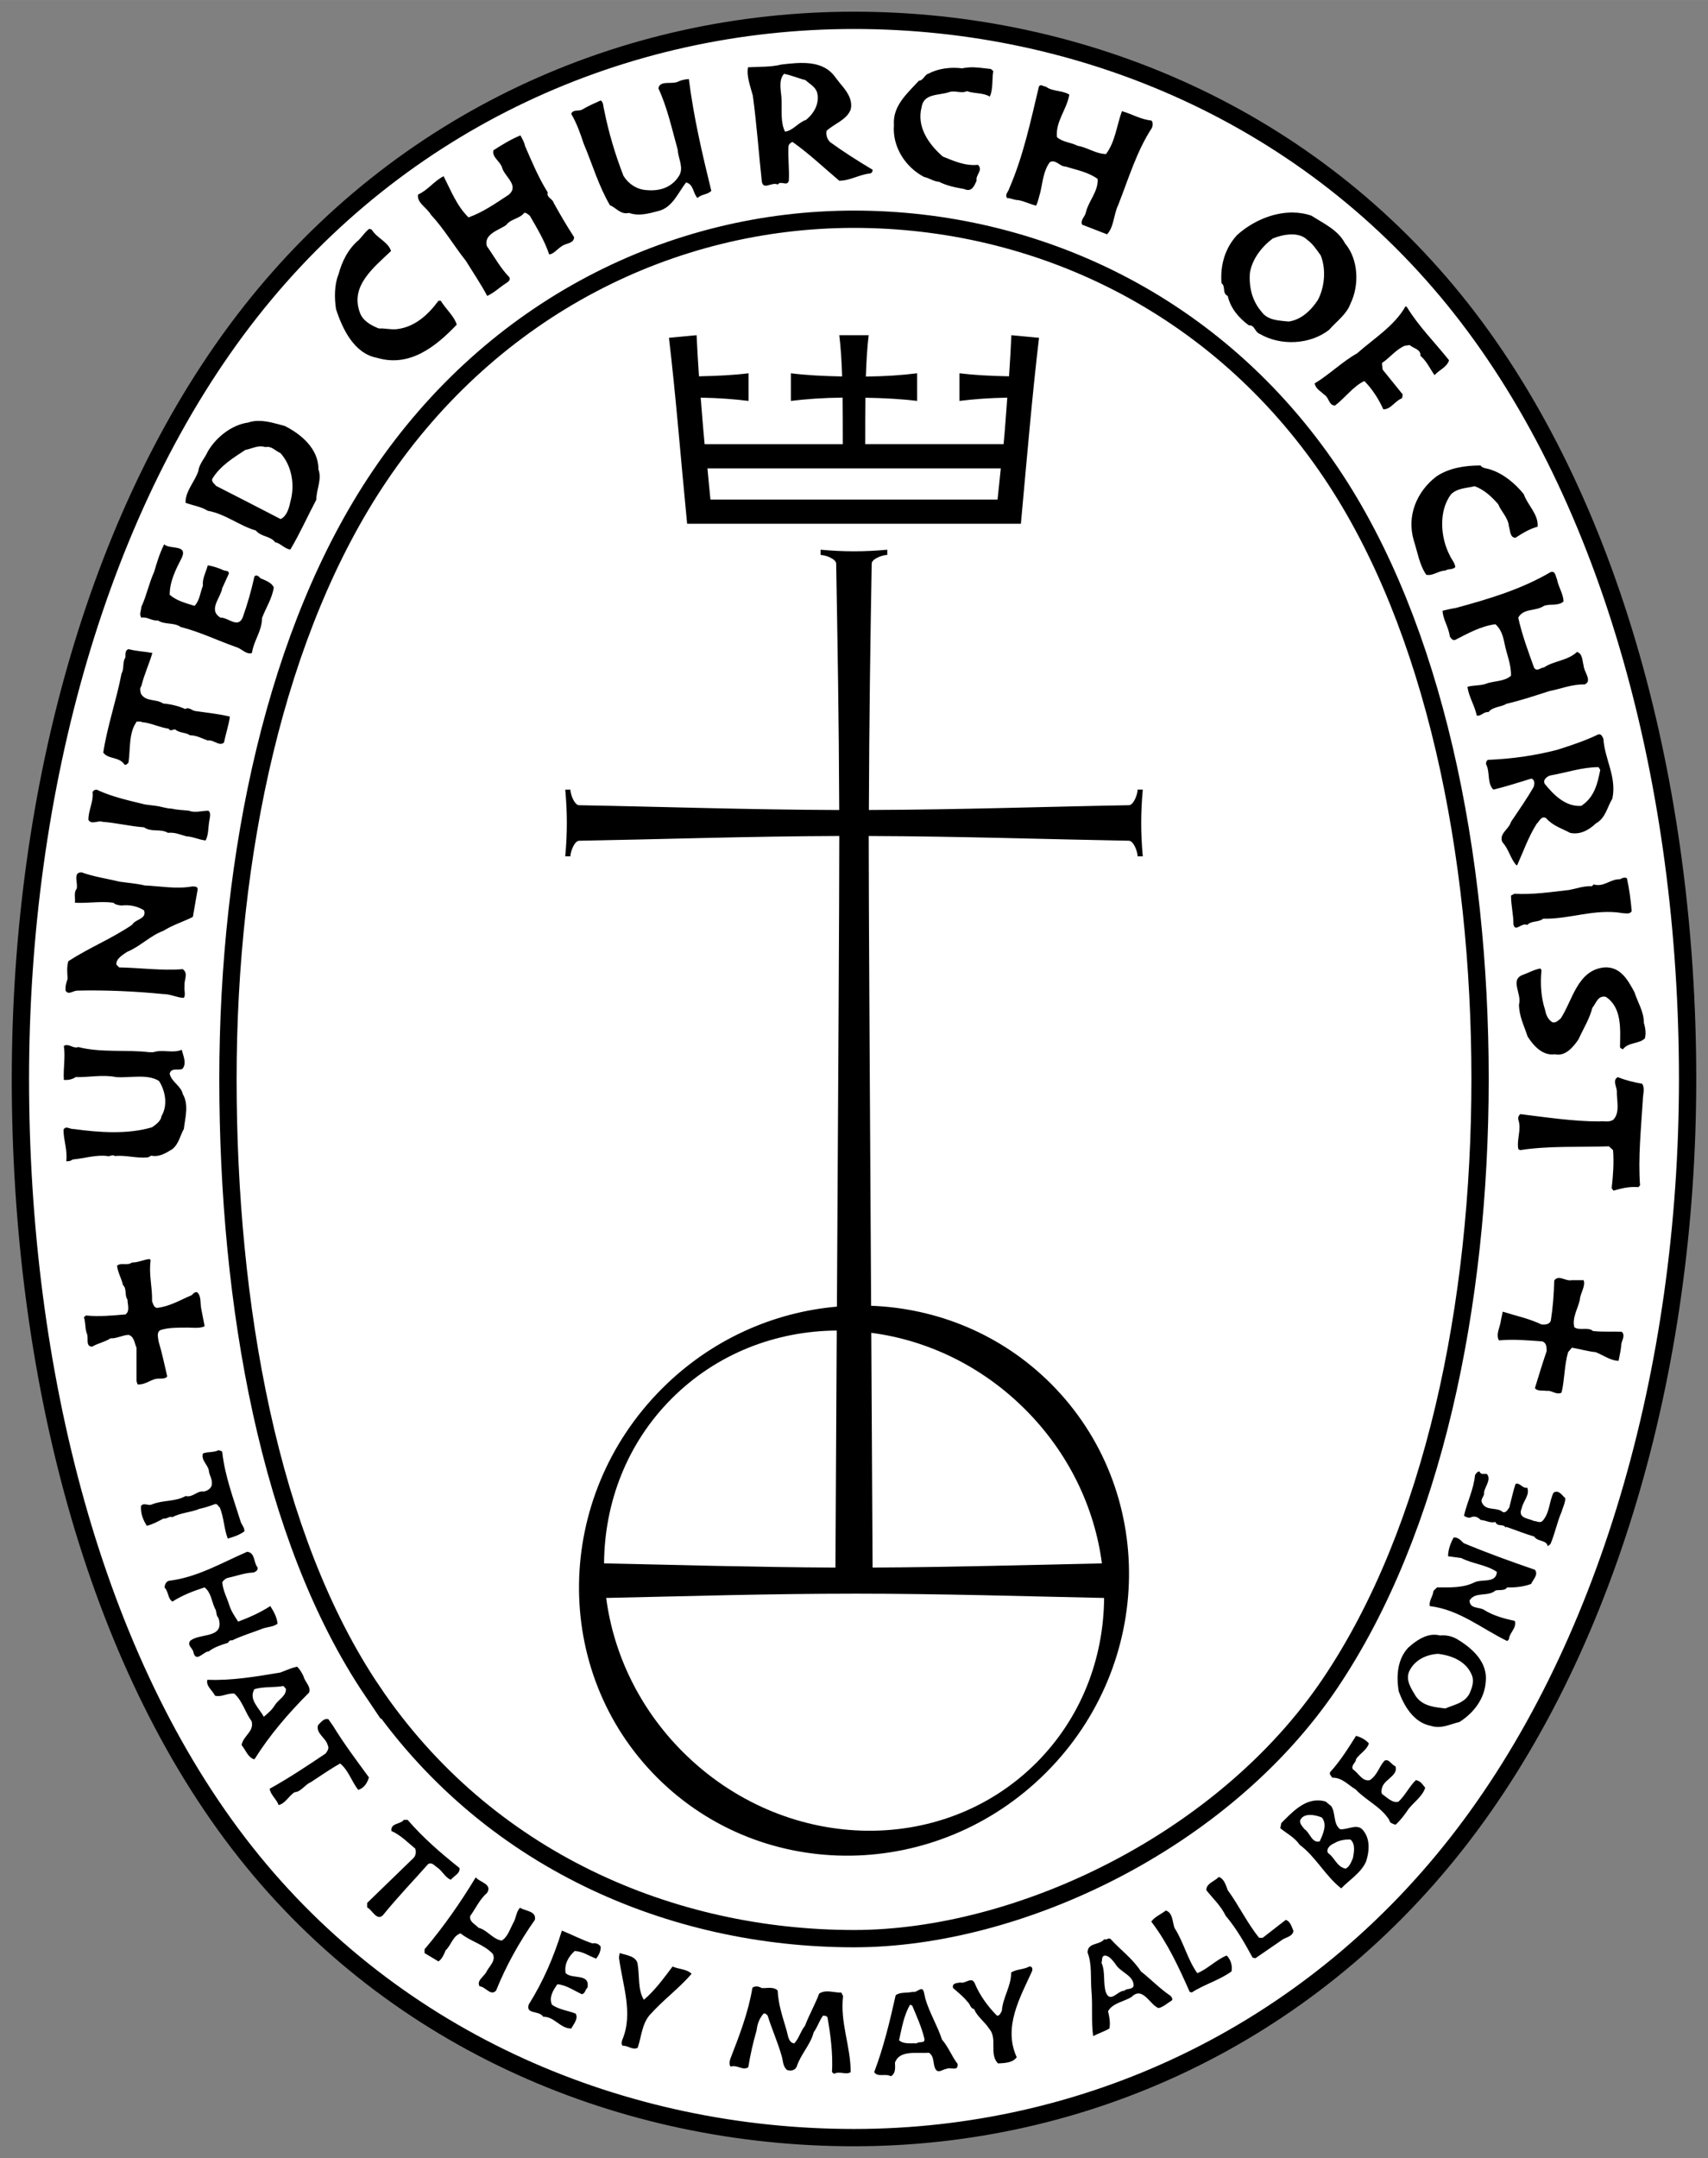
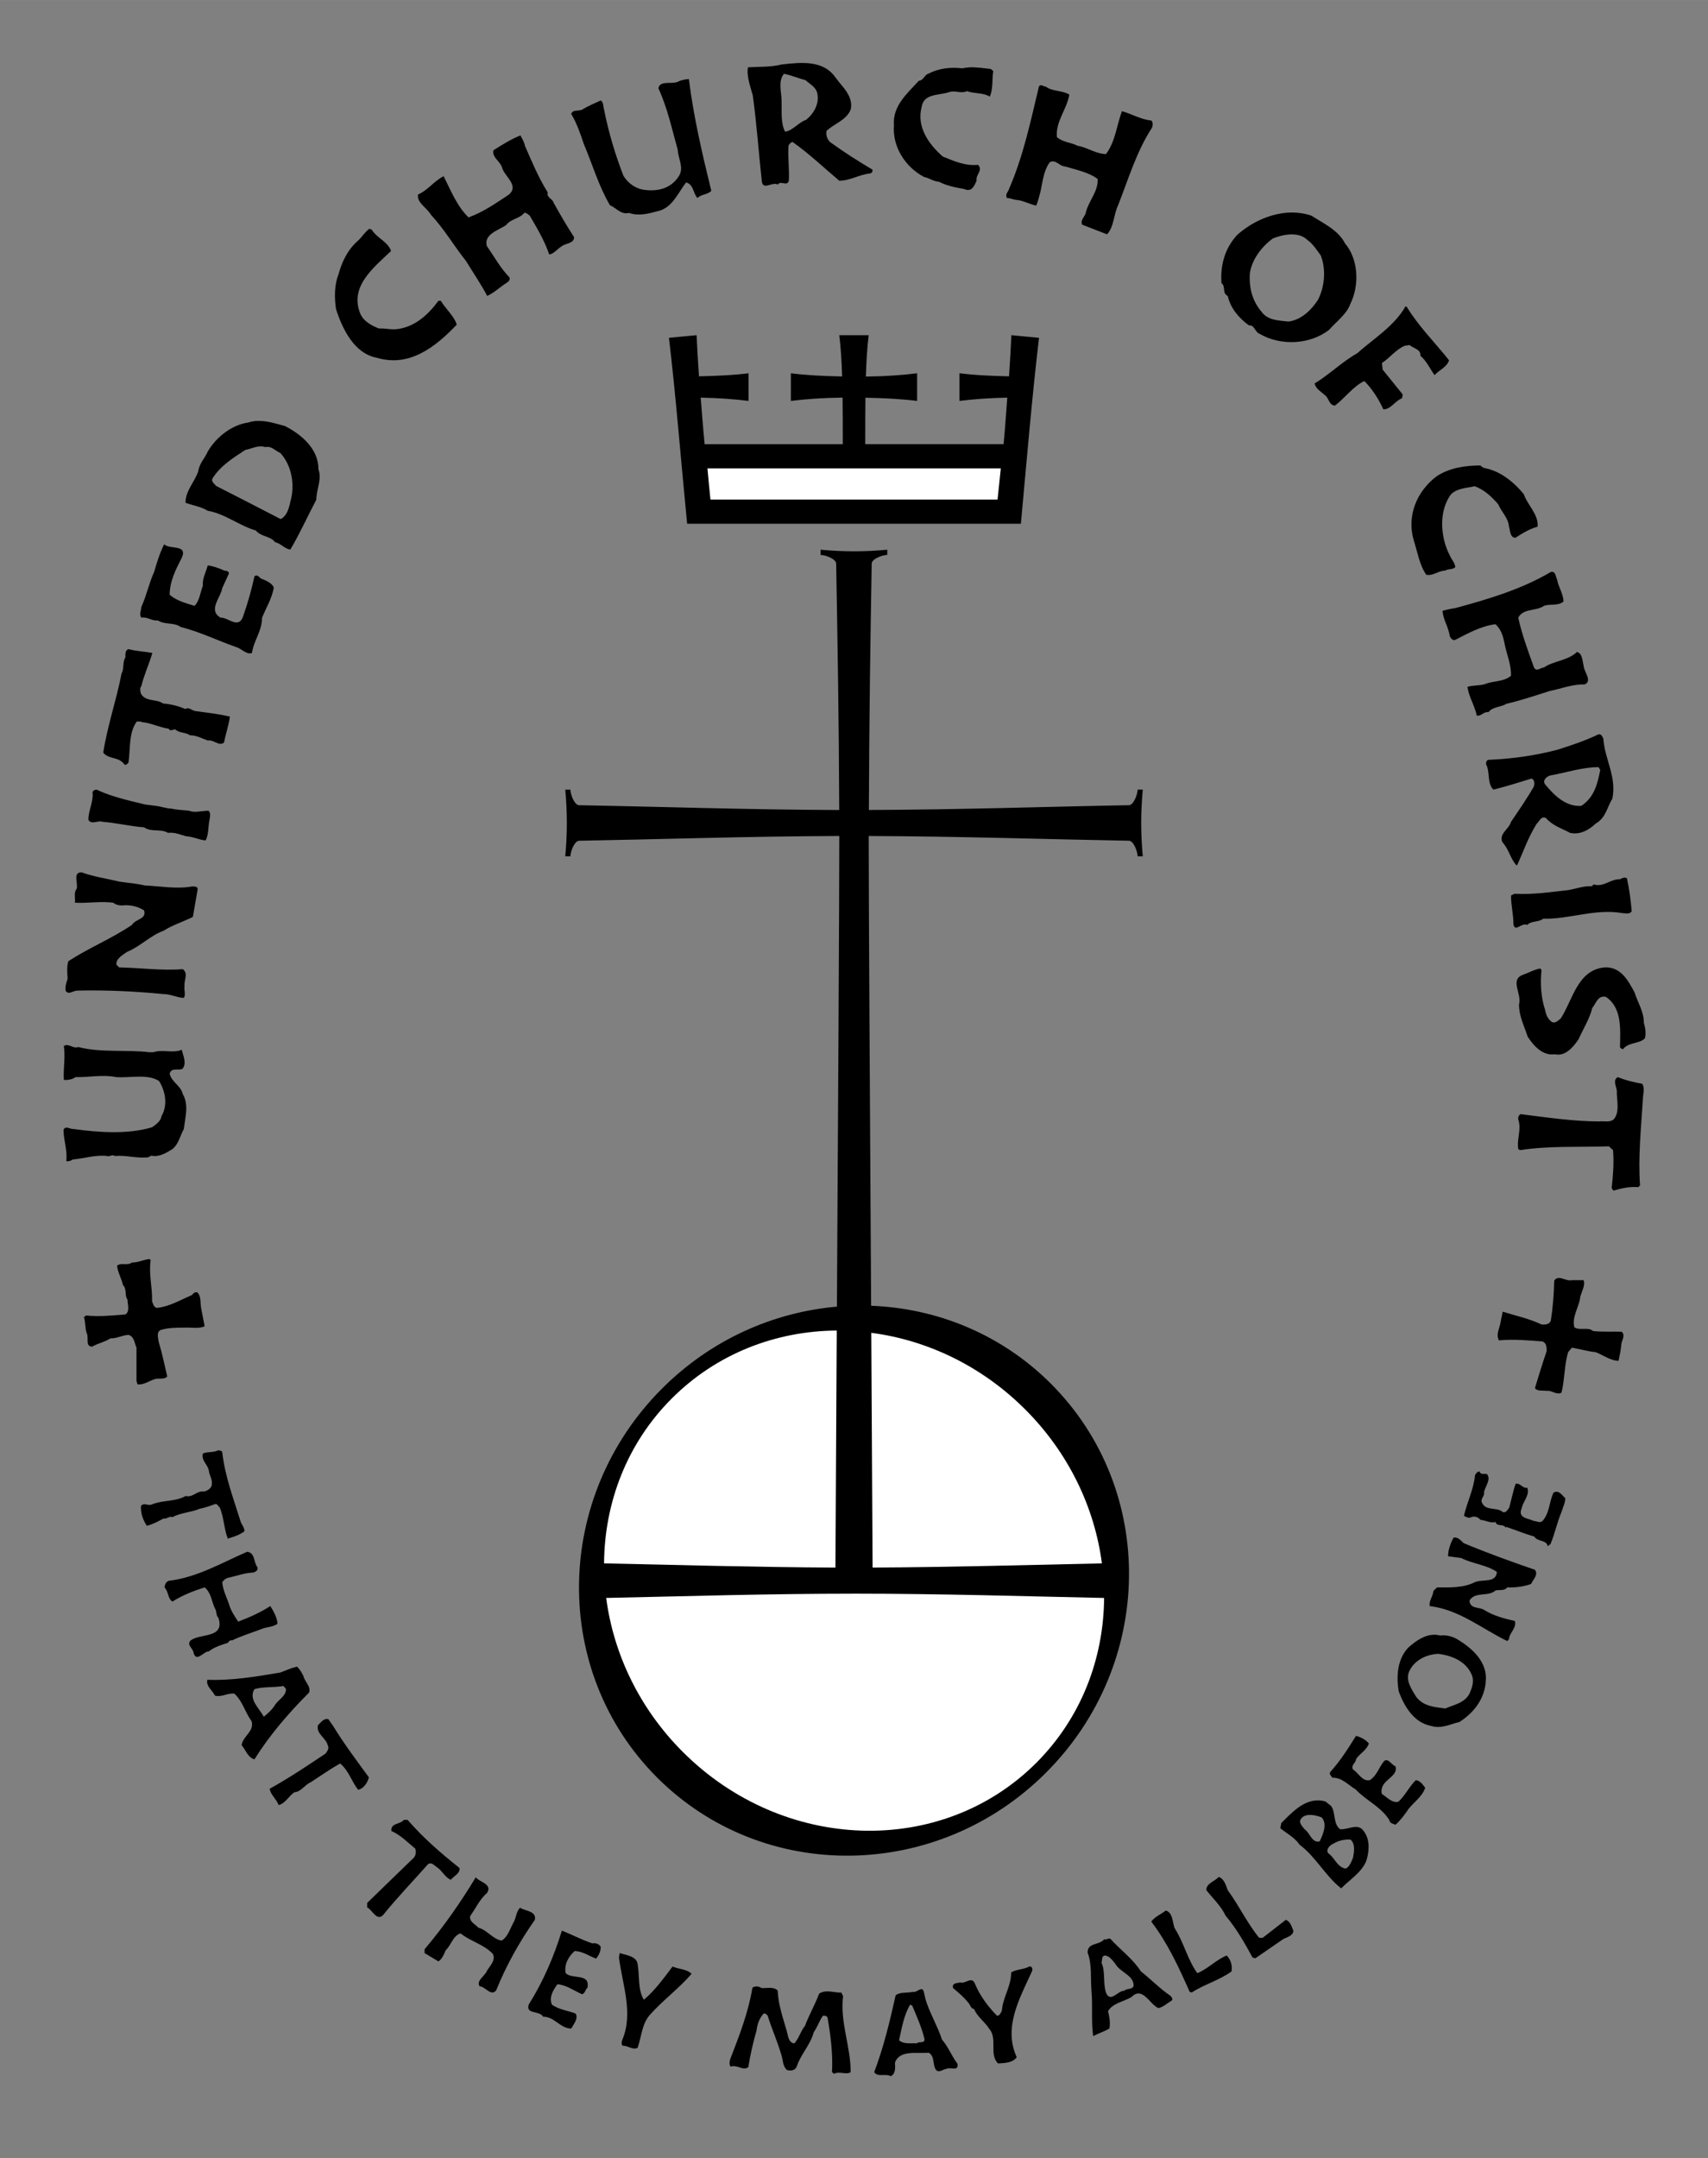
<svg xmlns="http://www.w3.org/2000/svg" xml:space="preserve" height="183.58" viewBox="0 0 145.325 183.583" width="145.32" version="1.1">
  <rect x="0" y="0" width="145.325" height="183.583" fill="#808080" stroke="none" />
  <g transform="matrix(1.25 0 0 -1.25 -79.612 764.86)">
    <g transform="matrix(1.5 0 0 1.5 -59.709 -268.03)">
-       <path d="m93.398 502.59c6.842-8.663 17.195-12.959 27.621-12.959 10.465 0 20.487 4.611 27.335 13.331 6.824 8.688 10.493 21.46 10.493 34.699 0 13.262-3.43 26.26-10.276 34.952-6.845 8.691-17.107 13.077-27.552 13.077-10.464 0-20.555-4.523-27.403-13.243-6.823-8.688-10.424-21.548-10.424-34.786 0-13.288 3.338-26.375 10.206-35.071z" stroke="#000" stroke-width="0.785" fill="#fff" />
-       <path d="m99.157 509.9c5.19-7.704 13.616-11.242 21.862-11.242 7.472 0 16.764 4.401 21.601 11.576 4.689 6.956 6.809 17.204 6.809 27.428 0 10.218-2.077 20.539-6.761 27.493-5.19 7.706-13.402 11.511-21.649 11.511-8.239 0-16.346-3.972-21.535-11.665-4.693-6.957-6.874-17.11-6.874-27.339 0-10.22 1.862-20.808 6.547-27.762z" stroke="#000" stroke-width="0.785" fill="#fff" />
      <path d="m44.457 2.916c-0.27 0.016-0.538 0.047-0.793 0.076-0.627 0.158-1.275 0.118-1.902 0.158-0.099 0.49 0.137 1.097 0.273 1.607 0.216 1.589 0.334 3.236 0.51 4.865 0.079 0.53 0.589 0 0.902 0.178 0.177-0.256 0.53 0.136 0.629-0.217 0.039-0.627-0.058-1.314-0.02-1.941 0-0.117 0.137-0.236 0.234-0.256 0.922 0.647 1.786 1.471 2.648 2.197 0.609 0 1.139-0.353 1.746-0.412 0.098-0.019 0.159-0.117 0.139-0.215-0.824-0.491-1.63-1.002-2.414-1.57-0.158-0.176-0.235-0.372-0.195-0.627 0.431-0.412 1.138-0.609 1.373-1.217 0.137-0.609-0.277-1.099-0.629-1.512l-0.332-0.43c-0.53-0.648-1.359-0.733-2.17-0.686zm9.863 0.24c-0.135 0.007-0.274 0.023-0.416 0.053-0.627-0.079-1.333-0.001-1.883 0.293-0.254 0.059-0.293 0.392-0.568 0.412-0.686 0.745-1.493 1.432-1.414 2.512-0.098 1.216 0.629 2.375 1.709 2.943 0.294 0.059 0.529 0.253 0.844 0.273 0.47 0.235 0.9 0.315 1.432 0.412 0.431 0.196 0.569-0.177 0.705-0.471-0.077-0.334 0.392-0.589 0.078-0.902-0.726 0.077-1.371-0.216-2-0.471-0.804-0.706-1.492-1.687-1.197-2.805 0.117-0.785 0.982-0.649 1.551-0.844 0.333-0.119 0.706 0.098 1.02-0.059 0.412 0.156 0.922 0.076 1.295 0.312 0.196-0.432 0.119-0.96 0.197-1.451l-0.138-0.117c-0.426-0.044-0.808-0.111-1.213-0.092zm-10.519 0.365c0.431 0.079 0.804 0.256 1.217 0.354 0.255 0.236 0.57 0.374 0.668 0.727 0.138 0.609-0.179 1.157-0.629 1.529-0.432 0.138-0.766 0.629-1.197 0.668-0.255-0.51-0.175-1.159-0.195-1.768 0-0.47-0.217-1.097 0.137-1.51zm-5.395 0.295c-0.235 0.02-0.433 0.059-0.629 0.156-0.354 0.158-1.02-0.098-1.098 0.373 0.51 1.099 0.764 2.295 1.098 3.492 0.019 0.49 0.372 1.02 0.059 1.49-0.412 0.649-1.098 0.864-1.863 0.785-0.51-0.039-0.98-0.331-1.275-0.803-0.47-1.216-0.843-2.453-1.098-3.748-0.06-0.176-0.021-0.431-0.197-0.529-0.354 0.158-0.705 0.314-1.039 0.51-0.176 0.119-0.55-0.021-0.629 0.254 0.315 0.53 0.511 1.099 0.707 1.688 0.491 1.157 0.843 2.393 1.49 3.492 0.354 0.138 0.609 0.549 1.08 0.432 0.529 0.196 1.117 0.04 1.627-0.098 0.824-0.177 1.139-1.02 1.609-1.629 0.432 0.099 0.393 0.628 0.648 0.883 0.236-0.235 0.568-0.175 0.783-0.41-0.509-2.08-0.998-4.16-1.273-6.338zm19.938 0.357c-0.031 0.008-0.058 0.03-0.082 0.074-0.471 1.961-0.884 3.943-1.688 5.787-0.04 0.176-0.257 0.315-0.119 0.531 0.216 0 0.394 0.117 0.629 0.117 0.354 0.059 0.726 0.254 1.02 0.312 0.117-0.235 0.158-0.489 0.236-0.744 0.138-0.589 0.176-1.237 0.549-1.727 0.352-0.158 0.549 0.256 0.883 0.256 0.629 0.196 1.294 0.313 1.824 0.705 0.039 0.706-0.51 1.236-0.668 1.885-0.039 0.254-0.332 0.43-0.215 0.705l1.414 0.549c0.393-0.412 0.372-1.118 0.627-1.647 0.589-1.491 1.039-3.043 1.922-4.396 0.04-0.117 0.078-0.313-0.039-0.412-0.608-0.059-1.097-0.372-1.666-0.529-0.295 0.805-0.374 1.727-0.904 2.434-0.589-0.02-1.039-0.373-1.609-0.471-0.372-0.196-0.842-0.197-1.176-0.492-0.079-0.902 0.568-1.568 0.705-2.412-0.412-0.255-0.941-0.157-1.332-0.451-0.103 0-0.219-0.099-0.311-0.074zm-29.492 2.84c-0.53 0.216-1.041 0.53-1.531 0.844-0.099 0.393 0.393 0.629 0.49 0.982 0.138 0.51 0.981 0.999 0.393 1.529-0.746 0.491-1.471 1.001-2.295 1.295-0.667-0.647-1.002-1.531-1.414-2.336-0.569 0.295-0.882 0.786-1.451 1.041-0.079 0.471 0.51 0.746 0.727 1.139 0.765 0.824 1.294 1.747 1.98 2.609 0.412 0.667 0.864 1.333 1.217 2 0.393-0.176 0.706-0.49 1.078-0.727 0.119-0.077 0.256-0.175 0.178-0.332-0.53-0.549-0.843-1.157-1.275-1.766-0.195-0.686 0.686-0.902 1.098-1.197 0.256-0.352 0.766-0.354 1.022-0.688 0.136-0.02 0.216 0.099 0.314 0.158 0.411 0.706 0.845 1.431 1.1 2.197 0.235 0 0.488-0.333 0.725-0.471 0.235-0.176 0.688-0.137 0.688-0.51-0.412-0.627-0.786-1.276-1.158-1.943-0.04-0.216-0.433-0.313-0.334-0.588-0.53-0.844-0.902-1.746-1.295-2.648-0.039-0.216-0.155-0.394-0.254-0.59zm43.773 4.373c-1.118 0.001-2.268 0.512-3.121 1.277-0.688 0.746-0.962 1.708-0.885 2.728 0.256 0.196 0.02 0.569 0.354 0.727 0.158 0.686 0.609 1.234 1.197 1.666 0.354-0.02 0.314 0.373 0.629 0.49 1.177 0.686 2.845 0.609 3.924-0.234 0.431-0.491 0.999-0.883 1.215-1.492 0.51-1.04 0.453-2.51-0.312-3.412-0.393-0.765-1.237-1.139-1.904-1.57-0.353-0.122-0.723-0.18-1.096-0.18zm-52.348 0.924c-0.255 0.196-0.394 0.433-0.59 0.629-0.627 0.53-0.96 1.236-1.156 1.961-0.235 0.57-0.236 1.335-0.139 1.963 0.354 1.099 1.021 2.531 2.336 2.766 1.845 0.55 3.334-0.647 4.512-1.883-0.158-0.51-0.627-0.882-0.902-1.353h-0.137c-0.589 0.805-1.353 1.49-2.353 1.607-0.354 0.04-0.669-0.057-1.022-0.037-0.412-0.158-0.923-0.431-1.08-0.902-0.569-1.511 0.786-2.552 1.768-3.494-0.176-0.53-0.806-0.725-1.1-1.215l-0.137-0.041zm52.256 0.318c0.358-0.012 0.708 0.066 0.953 0.311 0.314 0.216 0.549 0.589 0.764 0.883 0.314 0.805 0.217 1.787-0.156 2.512-0.393 0.609-0.962 1.139-1.668 1.236-0.53-0.059-1.177-0.059-1.529-0.549-0.51-0.589-0.727-1.335-0.668-2.197 0.119-0.785 0.667-1.492 1.295-1.963 0.284-0.117 0.651-0.22 1.01-0.232zm6.525 4.076c-0.627 1.119-1.825 1.846-2.748 2.67-0.844 0.471-1.588 1.216-2.412 1.707 0.079 0.314 0.333 0.432 0.568 0.648 0.255 0.156 0.234 0.587 0.588 0.607 0.55-0.412 1.04-1.099 1.668-1.393 0.451 0.451 0.823 1.039 1.078 1.607 0.432 0 0.668-0.491 1.06-0.629l0.041-0.215-1.141-1.412-0.039-0.373c0.471-0.314 0.787-0.765 1.297-0.98l0.273-0.039c0.215 0.195 0.649 0.235 0.609 0.607 0.354 0.294 0.55 0.746 0.805 1.1 0.255-0.294 0.705-0.451 0.822-0.844-0.844-1.059-1.725-1.923-2.393-3.022l-0.078-0.041zm-40.213 1.639-1.568 0.148c0.393 3.311 0.639 6.524 1.031 10.545h18.932c0.369-4.021 0.637-7.234 1.029-10.545l-1.568-0.148c-0.031 0.693-0.075 1.491-0.133 2.332-1.07-0.022-1.976-0.068-2.811-0.172v1.568c0.81-0.101 1.686-0.168 2.711-0.186-0.06 0.752-0.12 1.724-0.209 2.637h-7.848c0-0.925 0.002-1.889 0.01-2.633 1.123 0.022 2.067 0.074 2.934 0.182v-1.568c-0.86 0.107-1.796 0.174-2.908 0.186 0.028-0.85 0.073-1.648 0.16-2.346h-1.668c0.086 0.698 0.135 1.49 0.162 2.34-1.113-0.022-2.05-0.072-2.908-0.18v1.568c0.866-0.107 1.811-0.176 2.934-0.188 0.007 0.744 0.01 1.715 0.01 2.639h-7.836c-0.089-0.914-0.163-1.884-0.223-2.637 1.026 0.018 1.904 0.084 2.713 0.186v-1.568c-0.835 0.104-1.742 0.149-2.811 0.172-0.058-0.841-0.102-1.639-0.135-2.332zm-24.92 4.861c-0.176 0.006-0.349 0.035-0.516 0.094-0.902 0.119-1.805 0.805-2.295 1.648-0.158 0.372-0.472 0.666-0.531 1.098-0.196 0.609-0.743 1.137-0.725 1.805 0.432 0.156 0.883 0.216 1.256 0.451 1 0.176 1.784 0.844 2.727 1.119 0.314 0.372 0.805 0.294 1.1 0.666 0.314 0.059 0.528 0.374 0.861 0.414 0.55-0.922 0.983-1.905 1.473-2.826 0-0.589 0.333-1.157 0.117-1.727 0.02-1.137-0.961-1.982-1.902-2.453-0.486-0.132-1.037-0.308-1.565-0.289zm0.158 1.445c0.098-0.004 0.199 0.007 0.307 0.041 0.354-0.079 0.55 0.216 0.844 0.334 0.647 0.706 0.843 1.804 0.568 2.766-0.079 0.372-0.196 0.805-0.549 0.982-1.216-0.629-2.433-1.257-3.668-1.885-0.099-0.138-0.315-0.255-0.178-0.451 0.451-0.706 1.158-1.137 1.846-1.59 0.279-0.044 0.537-0.186 0.83-0.197zm69.232 1.082c-0.882 0-1.786 0.137-2.512 0.627-1.119 0.863-1.688 2.237-1.275 3.631 0.215 0.666 0.315 1.373 0.707 1.941 0.391 0.079 0.686-0.236 1.078-0.236 0.156-0.117 0.411-0.038 0.568-0.195-0.02-0.255-0.215-0.432-0.312-0.668-0.53-1-0.648-2.53 0.078-3.473 0.372-0.352 0.863-0.334 1.334-0.451 0.53 0.196 0.941 0.569 1.334 1.022 0.177 0.431 0.567 0.764 0.607 1.254 0.079 0.235 0.059 0.648 0.373 0.648 0.393-0.255 0.805-0.509 1.256-0.627 0.059-0.706-0.57-1.217-0.785-1.846-0.51-0.627-1.157-1.158-1.883-1.393-0.196-0.079-0.451-0.058-0.568-0.234zm-74.672 4.473c-0.256 0.51-0.413 1.04-0.57 1.568-0.294 0.647-0.43 1.355-0.725 1.982 0 0.196-0.136 0.411 0 0.607 0.354-0.059 0.588 0.197 0.941 0.158 0.372 0.255 0.922 0.098 1.295 0.373 1.099 0.275 2.119 0.784 3.197 1.156 0.275 0.098 0.55 0.432 0.844 0.314 0.099-0.706 0.57-1.237 0.57-1.982 0.216-0.569 0.569-1.097 0.666-1.725-0.098-0.275-0.489-0.414-0.764-0.531-0.079-0.117-0.235-0.215-0.334-0.098-0.176 0.805-0.393 1.569-0.668 2.334-0.274 0.629-0.825-0.019-1.256 0-0.726-0.431 0.019-1.138 0.098-1.668 0.117-0.275 0.256-0.547 0.375-0.822 0.019-0.158-0.139-0.159-0.258-0.178-0.294-0.138-0.644-0.255-0.939-0.295-0.098 0.393-0.314 0.727-0.275 1.158-0.156 0.393-0.177 0.824-0.471 1.139-0.491-0.158-1.001-0.275-1.412-0.629 0-0.765 0.352-1.45 0.686-2.098 0.352-0.785-0.686-0.452-1-0.766zm37.236 0.307v0.295c0.281 0 0.879 0.231 0.883 0.488 0.077 4.42 0.155 8.773 0.174 13.977-5.205-0.018-10.336-0.194-14.756-0.272-0.258-0.004-0.492-0.602-0.492-0.883h-0.293c0.12 1.29 0.12 2.491 0 3.781h0.293c0-0.281 0.235-0.878 0.492-0.883 4.42-0.077 9.555-0.252 14.76-0.27 0 3.884-0.065 14.584-0.135 26.691-3.599 0.314-7.136 1.863-9.92 4.646-6.169 6.169-6.294 16.045-0.279 22.059 6.015 6.015 15.891 5.892 22.059-0.275 6.169-6.168 6.292-16.046 0.277-22.061-2.812-2.812-6.47-4.28-10.197-4.418-0.071-12.088-0.137-22.763-0.137-26.641 5.205 0.018 10.343 0.191 14.762 0.268 0.258 0.005 0.49 0.602 0.49 0.885h0.295c-0.12-1.29-0.12-2.493 0-3.783h-0.295c0 0.282-0.233 0.878-0.49 0.883-4.419 0.076-9.548 0.254-14.752 0.271 0.018-5.205 0.083-9.557 0.16-13.977 0.004-0.258 0.6-0.488 0.883-0.488v-0.295c-1.29 0.12-2.491 0.12-3.781 0zm41.418 1.262c-1.667 0.981-3.511 1.531-5.394 2.041-0.255 0.039-0.509 0.098-0.744 0.156 0.019 0.491 0.351 0.943 0.41 1.453 0.059 0.098 0.158 0.256 0.314 0.197 0.726-0.374 1.472-0.786 2.275-0.885 0.314 0.275 0.431 0.668 0.51 1.06 0.117 0.627 0.393 1.216 0.373 1.863-0.411 0.354-0.999 0.274-1.471 0.471-0.314 0.098-0.686 0.059-1 0.156 0.079 0.57 0.411 1.06 0.529 1.629 0.235 0.059 0.391-0.234 0.666-0.195 0.236-0.314 0.708-0.276 1.022-0.473 0.844-0.196 1.647-0.47 2.451-0.725 0.629-0.119 1.256-0.391 1.982-0.371 0.451-0.196-0.04-0.707-0.059-1.06-0.079-0.295-0.059-0.686-0.373-0.785-0.549 0.51-1.295 0.49-1.883 0.883-0.177 0-0.393 0.256-0.551 0.02-0.334-0.922-0.686-1.865-0.902-2.846 0.295-0.549 1.002-0.351 1.453-0.666 0.352-0.136 0.823 0.02 1.117-0.254-0.019-0.453-0.292-0.807-0.371-1.258-0.079-0.138-0.08-0.49-0.355-0.412zm-80.676 4.375c-0.196 0.059-0.176 0.276-0.176 0.473-0.177 0.255-0.059 0.647-0.217 0.902-0.294 1.53-0.803 2.962-1.039 4.492 0.294 0.393 0.882 0.217 1.197 0.668 0.077 0.079 0.176-0.04 0.234-0.1 0.118-0.805 0.002-1.687 0.473-2.335 0.098 0.019 0.214-0.02 0.293 0.039 0.491 0.039 0.982 0.296 1.512 0.373 0.117 0.176 0.195 0.039 0.371 0.039 0.235 0.215 0.589 0.158 0.844 0.334 0.372 0 0.666 0.177 1 0.295 0.354-0.059 0.649 0.352 0.924 0.117 0.098-0.49 0.275-1.001 0.334-1.473-0.667-0.158-1.257-0.215-1.943-0.312-0.216-0.02-0.372-0.255-0.588-0.117-0.393-0.177-0.825-0.276-1.256-0.314-0.393-0.275-0.981-0.08-1.256-0.551-0.039-0.118-0.079-0.332 0.02-0.43 0.156-0.647 0.451-1.276 0.627-1.885-0.412-0.079-0.922-0.098-1.353-0.217zm83.385 4.828c-0.765 0.372-1.55 0.628-2.353 0.883-1.295 0.334-2.552 0.51-3.926 0.568-0.077 0.059-0.118 0.136-0.098 0.254 0.235 0.432 0.04 1.061 0.412 1.434 0.726-0.176 1.452-0.412 2.158-0.627 0.196 0.059 0.177 0.294 0.139 0.451-0.393 0.686-0.844 1.333-1.295 2-0.117 0.431-0.706 0.667-0.49 1.158 0.372 0.393 0.45 0.942 0.803 1.315l0.039-0.02c0.354-0.785 0.63-1.591 1.1-2.336 0.158-0.138 0.256-0.47 0.529-0.332 0.393 0.451 0.902 0.589 1.373 0.844 0.569 0.117 1.06-0.158 1.451-0.531 0.57-0.314 0.648-0.941 0.943-1.412 0.255-1.236-0.431-2.217-0.51-3.394-0.059-0.117-0.099-0.274-0.275-0.254zm0 1.863 0.098 0.156c-0.156 0.785-0.332 1.55-1.078 2.041-0.882 0.059-1.55-0.609-2.061-1.236-0.156-0.235 0.136-0.451 0.312-0.49 0.902-0.158 1.806-0.471 2.728-0.471zm-85.256 1.285c-0.066 0.01-0.129 0.049-0.168 0.127 0.059 0.569-0.236 1.02-0.236 1.57 0.158 0.314 0.57 0.018 0.785 0.117 0.805 0.059 1.569 0.256 2.373 0.314 0.412 0.295 0.922 0.058 1.353 0.312 0.393-0.039 0.689 0.1 1.041 0.197 0.393 0.02 0.705 0.196 1.098 0.236 0.176-0.334 0.138-0.766 0.217-1.158 0.02-0.156 0.098-0.412-0.059-0.529-0.374 0-0.767 0.138-1.1 0-0.334-0.04-0.667-0.04-0.98-0.117-0.275 0-0.589-0.119-0.902-0.158l-0.609-0.078c-0.882-0.215-1.785-0.411-2.629-0.785-0.049-0.039-0.117-0.059-0.184-0.049zm-0.797 4.68c-0.51 0-0.177 0.626-0.275 0.941-0.176 0.196-0.059 0.548-0.098 0.783 0.745 0.04 1.452-0.098 2.178 0 0.138 0.119 0.276 0.138 0.473 0.158 0.431-0.059 0.901 0.039 1.273 0.275 0.158 0.51-0.471 0.47-0.686 0.824-1.157 0.785-2.433 1.294-3.609 2.059-0.099 0.334-0.06 0.647-0.041 1-0.079 0.216-0.137 0.413-0.117 0.668 0.158 0.275 0.432 0 0.668 0 1.589-0.039 3.296 0.04 4.885 0.197 0.411 0 0.804 0.215 1.158 0.215 0.117-0.196-0.002-0.43 0.037-0.666-0.039-0.352 0.236-0.708-0.098-0.963-1.177 0.098-2.432-0.078-3.609-0.098l-0.156-0.156c-0.039-0.334 0.352-0.55 0.607-0.727 0.726-0.294 1.315-0.922 2.061-1.195 0.53-0.334 1.119-0.51 1.668-0.785l0.273-1.57c0-0.176-0.195-0.156-0.332-0.156-0.882 0.156-1.786-0.02-2.67-0.059-0.509-0.12-0.92-0.139-1.45-0.218-0.706-0.176-1.452-0.274-2.139-0.529zm87.457 0.311c-0.066 0.017-0.129 0.053-0.188 0.082-0.549-0.02-0.923 0.47-1.492 0.293l-0.098 0.1c-0.471-0.02-0.864 0.136-1.295 0.215-1.02 0.117-2.08 0.274-3.1 0.215l-0.195 0.1c0 0.569 0.137 1.058 0.137 1.627 0.098 0.491 0.451-0.116 0.785 0.041 0.235-0.255 0.647-0.137 0.902-0.354 1.491 0.04 2.942-0.589 4.512-0.314 0.156 0 0.411 0.079 0.51-0.117-0.059-0.647-0.136-1.254-0.273-1.863-0.069-0.039-0.139-0.041-0.205-0.023zm-1.09 5.084c-1.511 0.156-1.787 1.865-2.453 2.885-0.138 0.117-0.313 0.296-0.49 0.217-0.274-0.177-0.353-0.452-0.412-0.727-0.216-0.667-0.274-1.452-0.195-2.219l-0.059-0.098c-0.354 0.059-0.649 0.237-0.982 0.355-0.785 0.274-0.058 1.078-0.234 1.685 0 0.667 0.294 1.216 0.49 1.824 0.354 0.549 0.863 1.099 1.549 1.002 0.589 0.136 1.04-0.412 1.334-0.844 0.275-0.609 0.629-1.16 0.785-1.787 0.216-0.255 0.314-0.726 0.766-0.627 0.922 0.609 0.823 1.826 0.805 2.846 0.019 0.098 0.117 0.078 0.156 0.137 0.334-0.432 0.922-0.295 1.256-0.629 0.079-0.294 0.02-0.608-0.059-0.883 0-0.647-0.353-1.156-0.529-1.725-0.372-0.686-0.785-1.473-1.727-1.414zm-87.164 4.405c-0.067-0.006-0.135 0.004-0.203 0.049 0.098 0.646-0.04 1.254 0 1.922 0.216 0.02 0.49-0.021 0.666-0.158 0.746 0.02 1.551-0.156 2.297 0 0.804 0.059 1.765-0.196 2.432 0.217 0.372 0.569 0.511 1.393 0.139 2.002-0.02 0.274-0.335 0.489-0.531 0.627-1.373 0.412-3.021 0.296-4.434 0.1-0.235 0.019-0.45-0.216-0.588 0.039 0 0.608 0.235 1.156 0.156 1.783 0.136 0.02 0.256-0.018 0.373-0.096 0.647-0.059 1.316-0.276 1.943-0.197 0.138 0.059 0.312-0.117 0.43 0 0.667-0.059 1.179 0.138 1.885 0.078l0.195-0.098c0.451 0.098 0.845-0.157 1.197-0.373 0.374-0.314 0.431-0.764 0.646-1.137 0.079-0.667 0.295-1.374-0.059-1.982-0.098-0.47-0.647-0.687-0.744-1.158 0.098-0.372 0.49-0.157 0.727-0.275 0.255-0.314 0.038-0.744-0.041-1.078-0.53 0.216-1.079-0.04-1.609 0.137h-0.234c-1.295-0.156-2.747 0.04-4.021-0.293-0.22 0.088-0.42-0.088-0.621-0.107zm87.947 1.815c-0.314 0.156-0.077 0.529-0.059 0.785-0.019 0.51 0.197 1.216-0.195 1.627-0.255 0.176-0.55 0.06-0.805 0.1-1.471 0-3.04-0.238-4.473-0.414-0.098 0.079-0.137 0.177-0.117 0.314 0.196 0.55-0.099 1.099 0 1.668l0.096 0.059c1.688-0.255 3.337-0.156 5.043-0.215l0.236 0.215c0.059 0.726 0.001 1.452-0.078 2.158l0.098 0.139c0.491-0.138 0.902-0.237 1.412-0.197l0.1-0.1c-0.117-1.569 0.059-3.236 0.156-4.826 0-0.314 0.137-0.684-0.039-0.939-0.471-0.079-0.943-0.197-1.375-0.373zm-83.285 10.318c-0.314 0.019-0.628 0.197-1.002 0.197-0.274 0.196-0.589-0.02-0.844 0.176 0.04 0.393 0.255 0.727 0.334 1.1 0.236 0.216 0.08 0.589 0.256 0.824 0 0.255 0.158 0.667-0.117 0.844-0.726 0.059-1.491 0.137-2.236 0.059l-0.117 0.098c0.098 0.274 0.059 0.627 0.156 0.902 0.138 0.235-0.099 0.766 0.312 0.766 0.334-0.196 0.707-0.254 1.041-0.471 0.334 0.02 0.667-0.177 1.02-0.197 0.334 0.099 0.334 0.472 0.453 0.727v1.883l0.057 0.197c0.374 0.039 0.65-0.196 0.982-0.295 0.216-0.077 0.568 0.04 0.705-0.156-0.156-0.667-0.294-1.334-0.49-1.98-0.02-0.196-0.138-0.532 0.117-0.65 0.412-0.136 0.963-0.135 1.355-0.135 0.372-0.02 0.844 0.076 1.139-0.08l-0.197-1.02c-0.06-0.295 0.018-0.667-0.217-0.902-0.158-0.04-0.235 0.077-0.312 0.156-0.647 0.275-1.256 0.648-1.982 0.727-0.196-0.039-0.215-0.256-0.273-0.373 0.019-0.844-0.198-1.53-0.08-2.334l-0.059-0.061zm79.889 1.076c-0.077 0.012-0.149 0.052-0.213 0.141-0.02 0.784-0.078 1.531-0.195 2.277-0.079 0.215-0.315 0.235-0.531 0.215-0.686-0.334-1.451-0.49-2.197-0.727l-0.098 0.471c-0.04 0.393-0.313 0.804-0.117 1.158 0.863-0.079 1.627-0 2.471 0.059 0.236 0.099 0.236 0.335 0.236 0.551-0.236 0.686-0.45 1.391-0.666 2.098 0.138 0.196 0.47 0.118 0.666 0.158 0.274-0.059 0.55 0.255 0.844 0.098 0.177-0.706 0.157-1.57 0.373-2.295l0.215-0.256c0.451 0.077 0.922 0.216 1.353 0.256 0.432 0.176 0.864 0.49 1.295 0.49 0.059-0.314 0.138-0.629 0.158-0.963 0.039-0.216 0.235-0.489 0.02-0.686-0.55-0.02-1.06 0.02-1.629-0.039-0.275-0.255-0.764 0-1.059-0.215-0.138-0.53 0.195-1.041 0.312-1.551 0.02-0.393 0.334-0.747 0.217-1.119h-0.668c-0.279 0.059-0.557-0.158-0.787-0.121zm-75.965 9.756c-0.294 0.156-0.627 0.078-0.902 0.195-0.098 0.393 0.255 0.608 0.334 0.941 0.02 0.314 0.255 0.55 0.156 0.902-0.077 0.176-0.255 0.276-0.432 0.314-0.412-0.059-0.607 0.353-1.039 0.254-0.589 0.334-1.275 0.218-1.902 0.473-0.216 0.117-0.471-0.139-0.629 0.098-0.019 0.431 0.117 0.783 0.332 1.117 0.334-0.079 0.648-0.254 0.943-0.41 0.196 0.039 0.334-0.159 0.51-0.08 0.471-0.255 1.08-0.274 1.531-0.471 0.295-0.059 0.569-0.155 0.844-0.254 0.176-0.079 0.215 0.117 0.312 0.176 0.235 0.569 0.235 1.197 0.451 1.766 0.334-0.099 0.648-0.196 0.943-0.412 0.019-0.215-0.158-0.372-0.217-0.568-0.393-1.275-0.882-2.531-1.039-3.924-0.02-0.098-0.139-0.058-0.197-0.117zm71.516 1.215c-0.138 0-0.178 0.1-0.256 0.197-0.079 0.825-0.451 1.531-0.629 2.314 0.119 0.079 0.315 0.157 0.412 0.078 0.196-0.079 0.394 0.001 0.531 0.158 0.314 0.02 0.53 0.196 0.844 0.117 0.098 0.294 0.451 0.079 0.568 0.314l0.039-0.039c0.53 0.176 1.04 0.393 1.59 0.549 0.196 0.314 0.705 0.175 0.764 0.549l0.156-0.117c0.255-0.589 0.374-1.236 0.629-1.824 0.077-0.255 0.215-0.53 0.215-0.785-0.176-0.138-0.352-0.491-0.666-0.314-0.255 0.51-0.216 1.158-0.629 1.609-0.138 0.138-0.333 0-0.49 0-0.295-0.158-0.941-0.138-0.686-0.727 0.077-0.393 0.471-0.746 0.314-1.158-0.275 0.059-0.413-0.312-0.668-0.215-0.138 0.432-0.234 0.883-0.352 1.334-0.079 0.098-0.179 0.335-0.375 0.256-0.334-0.295-0.92-0.041-1.156-0.492-0.156-0.255 0.156-0.391 0.098-0.627 0.059-0.334 0.411-0.706 0.176-1.02-0.117-0.079-0.352 0.078-0.43-0.158zm-1.473 3.748c-0.176 0.314-0.314 0.706-0.314 1.059l0.746 0.1c0.647 0.334 1.413 0.373 2.022 0.785-0.04 0.666-0.843 0.392-1.256 0.588-0.666 0.333-1.392 0.293-2.139 0.293-0.077 0.099-0.217 0.158-0.217 0.275-0.04 0.274-0.254 0.51-0.195 0.785 1.667 0.196 2.942 1.276 4.394 1.982l0.098-0.1c0.02-0.372 0.451-0.627 0.334-1.039-0.609-0.136-1.216-0.295-1.746-0.629-0.275-0.176-0.804-0.038-0.824-0.529 0.314-0.529 1.058-0.196 1.471-0.568 0.216-0.059 0.51 0.039 0.668-0.178 0.411 0.02 0.941-0.038 1.353-0.195 0.117-0.255 0.431-0.531 0.215-0.805-1.373-0.471-2.726-0.961-4.041-1.51-0.158-0.158-0.333-0.354-0.568-0.314zm-68.434 0.805c-1.451 0.627-2.824 1.452-4.453 1.648-0.156 0.059-0.218 0.215-0.236 0.371 0.235 0.236 0.176 0.628 0.451 0.805 0.589-0.372 1.158-0.588 1.824-0.805 0.374 0.295 0.392 0.785 0.588 1.197 0.117 0.156 0.041 0.394 0.197 0.531 0.393 1.216-1.099 0.841-1.609 1.312-0.176 0.275 0.177 0.413 0.197 0.668 0.158 0.569 0.568-0.078 0.863-0.078 0.334-0.255 0.727-0.373 1.1-0.49 0.039-0.099 0.117-0.157 0.234-0.137 0.569-0.275 1.178-0.451 1.785-0.688 0.256-0.077 0.55-0.078 0.785-0.256-0.039-0.372-0.216-0.686-0.412-1-0.57 0.372-1.197 0.648-1.824 0.883-0.176-0.274-0.393-0.589-0.492-0.902-0.136-0.451-0.371-0.844-0.41-1.334 0.059-0.099 0.175-0.196 0.273-0.234 0.549-0.119 0.983-0.296 1.512-0.316 0.119-0.059 0.254-0.117 0.215-0.293-0.235-0.275-0.117-0.824-0.588-0.883zm67.414 4.707c-0.583-0.033-1.105 0.332-1.551 0.727-0.608 0.647-0.686 1.571-0.549 2.453 0.294 0.844 0.863 1.805 1.824 1.982 0.589 0.196 1.119-0.099 1.629-0.217 0.805-0.51 1.431-1.315 1.49-2.295 0.117-1.08-0.744-1.864-1.549-2.356-0.294-0.196-0.669-0.293-1.041-0.254-0.086-0.022-0.171-0.036-0.254-0.041zm0.137 1.08c0.805 0.098 1.608 0.432 1.922 1.217 0.138 0.354 0.001 0.725-0.137 1.039-0.294 0.549-0.883 0.627-1.373 0.844-0.609-0.079-1.256-0.117-1.668-0.686-0.255-0.432-0.629-0.943-0.354-1.473 0.314-0.608 0.962-0.903 1.609-0.941zm-64.727 0.727c-0.334 0.079-0.628 0.216-0.941 0.334-1.394 0.235-2.805 0.47-4.139 0.41-0.099 0.354 0.294 0.609 0.432 0.902 0.393 0.099 0.686-0.156 1.098-0.117 0.471 0.432 0.608 1.06 0.98 1.57 0.158 0.589-0.491 0.824-0.568 1.353 0.235 0.275 0.353 0.706 0.727 0.805 0.863-1.374 1.923-2.61 3.1-3.787 0.119-0.352-0.236-0.589-0.314-0.922-0.098-0.196-0.197-0.391-0.373-0.549zm-0.764 1.098 0.137 0.158c0.039 0.391-0.413 0.607-0.609 0.902-0.156 0.274-0.43 0.509-0.646 0.686-0.235-0.471-0.883-0.98-0.529-1.568 0.549-0.156 1.08-0.08 1.648-0.178zm2.383 1.879c-0.157 0.041-0.29 0.208-0.422 0.34-0.138 0.471 0.45 0.725 0.549 1.137 0.098 0.177-0.02 0.333-0.117 0.471-1.02 0.686-2.079 1.393-3.178 2.002 0.059 0.352 0.392 0.588 0.51 0.922 0.372-0.079 0.569-0.51 0.902-0.727 0.372-0.02 0.588-0.431 0.922-0.568 0.549-0.354 1.099-0.747 1.668-1.061 0.49 0.412 0.647 1.021 1.02 1.492 0.334-0.079 0.531-0.413 0.609-0.707-0.688-0.941-1.413-1.902-2.022-2.902l-0.275-0.393c-0.059-0.02-0.114-0.02-0.166-0.006zm58.457 0.947c-0.431 0.686-0.882 1.413-1.471 2.061-0.059 0.138 0.078 0.214 0.117 0.312 0.55-0.02 0.903 0.412 1.334 0.668 0.589 0.627 1.413 0.962 1.904 1.727 0.02 0.196 0.216 0.215 0.354 0.275 0.274-0.236 0.548-0.607 0.744-0.902 0.314-0.393 0.785-0.707 0.941-1.197-0.156-0.196-0.274-0.393-0.529-0.432-0.354 0.334-0.588 0.844-0.98 1.217-0.334 0.117-0.65-0.235-0.943-0.432-0.059-0.138-0.018-0.315 0.041-0.451 0.196-0.412 0.883-0.629 0.727-1.119-0.236-0.079-0.374-0.452-0.629-0.314-0.314 0.352-0.393 0.805-0.824 1.1-0.432 0.098-0.647-0.413-0.961-0.609-0.138-0.235 0.176-0.372 0.176-0.588 0.236-0.334 0.609-0.51 0.727-0.883-0.177-0.216-0.452-0.354-0.727-0.432zm-2.111 3.662c-0.869-0.035-1.543 0.7-2.127 1.283l-0.059 0.293c0.352 0.294 0.806 0.511 1.1 0.941 0.922 0.688 1.452 1.765 2.356 2.473 0.45-0.472 1.136-0.884 1.412-1.531 0.176-0.529 0.234-1.196-0.1-1.666-0.334-0.569-0.882-0.118-1.373-0.158-0.411-0.314-0.235-0.922-0.51-1.315l-0.314-0.256c-0.133-0.039-0.261-0.059-0.385-0.064zm-0.482 0.824c0.235 0.002 0.484 0.076 0.65 0.145 0.334 0.393 0.06 0.961-0.117 1.353-0.451 0.117-0.548-0.491-0.861-0.688-0.099-0.136-0.315-0.333-0.236-0.529 0.108-0.216 0.329-0.284 0.564-0.281zm-51.42 0.281c-0.215 0.274-0.746 0.159-0.707 0.629 0.51 0.216 0.944 0.665 1.355 1 0.059 0.175 0.04 0.394-0.098 0.531l-2.629 2.549v0.256c0.274 0.117 0.549 0.804 0.902 0.432 0.824-1.02 1.666-1.885 2.549-2.885 0.216-0.138 0.355 0.077 0.512 0.176 0.295 0.196 0.469 0.59 0.783 0.707 0.176-0.216 0.55-0.373 0.49-0.668-1.059-0.844-2.059-1.707-2.941-2.727h-0.217zm53.699 1.117c0.295 0.256 0.197 0.728 0.139 1.043-0.098 0.215-0.178 0.489-0.414 0.605-0.51-0.098-0.627-0.647-1-0.883-0.138-0.275 0.177-0.49 0.373-0.568 0.255-0.158 0.609-0.217 0.902-0.197zm-7.475 2.121c-0.235 0.255-0.705 0.354-0.705 0.746 0.372 0.47 0.823 0.882 1.098 1.451 0.627 0.746 1.078 1.55 1.529 2.375l0.158 0.037 1.568-1.078c0.216-0.119 0.551-0.178 0.59-0.473-0.098-0.215-0.157-0.528-0.432-0.627l-1.315 1.02h-0.197c-0.686-0.843-1.138-1.823-1.785-2.705-0.098-0.275-0.216-0.669-0.51-0.746zm-42.143 0.019c-0.844 1.393-1.806 2.786-2.904 4.08v0.217l0.785 0.471c0.196-0.117 0.313-0.393 0.412-0.629 0.314-0.294 0.411-0.823 0.844-0.961 0.588 0.47 1.294 0.608 1.824 1.156 0.196 0.374-0.156 0.669-0.334 0.982-0.117 0.295-0.608 0.53-0.412 0.863 0.334 0.02 0.648 0.589 0.941 0.236 0.569-1.414 1.315-2.748 2.197-4.004 0.099-0.509-0.549-0.491-0.844-0.688-0.235 0.255-0.215 0.609-0.393 0.883-0.176 0.334-0.313 0.786-0.646 0.982-0.51-0.077-0.824-0.608-1.315-0.727-0.196-0.215-0.529-0.332-0.471-0.666 0.314-0.432 0.53-0.943 0.961-1.316 0.314-0.509-0.45-0.606-0.646-0.881zm39.141 1.883c-0.275 0.216-0.629 0.353-0.824 0.627 0.941 1.236 1.569 2.611 2.178 3.984l0.119 0.037c0.726-0.47 1.55-0.685 2.256-1.195 0.059-0.314-0.039-0.667-0.275-0.902-0.589 0.235-1.079 0.766-1.668 1.002-0.569-0.805-0.765-1.748-1.295-2.572-0.117-0.354-0.098-0.862-0.49-0.98zm-34.256 1.139c-0.451 1.471-1.059 2.884-1.883 4.197-0.176 0.57 0.607 0.315 0.822 0.688 0.627-0.02 0.963 0.668 1.592 0.668 0.136-0.255 0.41-0.55 0.254-0.844-0.432-0.177-0.942-0.217-1.353-0.512-0.177-0.431 0.079-0.824 0.314-1.156 0.49 0.037 0.961 0.372 1.393 0.568 0.196-0.059 0.175-0.257 0.312-0.373 0.158-0.845-0.863-0.452-1.236-0.824-0.098-0.49 0.158-0.941 0.512-1.256 0.47 0.021 0.824 0.294 1.217 0.432 0.138-0.177 0.273-0.411 0.254-0.688-0.099-0.138-0.274-0.215-0.471-0.176-0.589-0.196-1.138-0.49-1.727-0.725zm31.031 0.449c-0.084 0.008-0.165 0.085-0.268 0.041-0.275 0.352-0.961 0.176-0.941 0.764 0.255 0.647 0.158 1.432 0.217 2.158 0.079 0.922-0.022 1.727 0.096 2.572 0.294-0.158 0.63-0.257 0.924-0.434 0.059-0.334-0.001-0.666-0.08-0.979 0.275-0.472 0.883-0.532 1.336-0.807 0.627-0.646 1.058 0.471 1.529 0.629 0.274-0.059 0.49-0.275 0.727-0.412 0.117-0.08 0.02-0.195-0.039-0.275-0.609-0.411-1.117-0.943-1.688-1.393-0.451-0.708-1.178-1.235-1.727-1.844-0.029-0.02-0.058-0.024-0.086-0.021zm-27.754 0.826-0.039 0.254c0.196 1.53 0.823 3.159 0.195 4.65-0.04 0.099-0.078 0.274 0.02 0.354 0.314-0.02 0.53 0.255 0.844 0.117 0.216-0.627 0.235-1.315 0.668-1.844 0.745-0.845 1.666-1.512 2.393-2.356-0.275-0.275-0.726-0.256-1.08-0.412-0.49 0.647-0.999 1.356-1.627 1.885-0.354-0.57-0.236-1.335-0.354-2.022-0.059-0.451-0.647-0.509-1.02-0.627zm27.525 0.137c0.255 0.02 0.432 0.274 0.59 0.471 0.274 0.49 1.058 0.647 1.039 1.256-0.099 0.235-0.392 0.116-0.529 0.273-0.372-0.019-0.786 0.726-1.041 0.098-0.176-0.529-0.019-1.194-0.254-1.686 0.059-0.138-0.021-0.373 0.195-0.412zm-4.297 0.627c-0.312 0.177-0.705 0.139-1.02 0.334 0 0.805-0.471 1.393-0.529 2.178-0.06 0.098-0.119 0.293-0.275 0.273-0.51-0.509-0.981-1.156-1.256-1.822-0.176-0.432-0.549 0.038-0.824-0.06-0.176 0.039-0.49 0.019-0.412 0.314 0.315 0.275 0.569 0.471 0.824 0.785 0.156 0.138 0.157 0.373 0.373 0.412 0.158 0.412 0.609 0.726 0.844 1.1 0.51 0.568-0.02 1.452 0.51 1.98 0.393-0.019 0.844-0.04 1.06-0.354-0.785-1.708 0.197-3.394 0.863-4.865 0.059-0.119 0.019-0.315-0.158-0.275zm-15.43 1.127c-0.088-0.007-0.177 0.012-0.266 0.07-0.235 1.413-0.746 2.727-1.256 4.041-0.04 0.117-0.078 0.336 0.02 0.434 0.393-0.119 0.686 0.252 1 0.037 0.117-0.725 0.276-1.411 0.473-2.098 0.039-0.354 0.156-0.668 0.391-0.941 0.119-0.04 0.178 0.058 0.236 0.115 0.235 0.766 0.569 1.493 0.785 2.258 0.098 0.295 0.059 0.608 0.314 0.824 0.196 0.058 0.451 0.04 0.549-0.195 0.216-0.686 0.783-1.237 0.961-1.943 0.215-0.295 0.313-0.648 0.529-0.943 0.099 0 0.197 0.001 0.256 0.1 0.177 1 0.313 2.1 0.254 3.1l0.119 0.098c0.294-0.176 0.686 0.079 0.941-0.098 0-1.491-0.609-2.786-0.432-4.316l-0.098-0.195c-0.372 0.02-0.884-0.196-1.258 0.059-0.235 0.627-0.566 1.197-0.803 1.824-0.255 0.312-0.334 0.705-0.607 1-0.334-0.04-0.355-0.452-0.434-0.727-0.216-0.745-0.47-1.45-0.51-2.273-0.235-0.236-0.627-0.119-0.902-0.139-0.088-0.049-0.175-0.083-0.264-0.09zm9.359 0.16c-0.135-0.056-0.345 0.204-0.521 0.145-0.334 0.079-0.745 0.001-0.98 0.197-0.334 1.492-0.688 2.963-1.217 4.356 0.196 0.314 0.628 0.058 0.941 0.234 0.275-0.138 0.255-0.47 0.236-0.764 0.254-0.746 1.256-0.51 1.922-0.568 0.354 0.215 0.196 0.687 0.412 0.98 0.176 0.176 0.372-0.04 0.568-0.059 0.236-0.138 0.707 0.177 0.648-0.293-0.334-0.432-0.51-0.944-0.883-1.375-0.255-0.785-0.707-1.511-0.943-2.316l-0.076-0.352c-0.025-0.113-0.062-0.167-0.107-0.186zm-0.678 0.871 0.117 0.059c0.255 0.609 0.53 1.216 0.688 1.863 0.058 0.315-0.296 0.138-0.434 0.275-0.352-0.019-0.745 0.059-1-0.176 0.156-0.706 0.275-1.433 0.629-2.022z" transform="matrix(.8 0 0 -.8 82.8 586.08)" />
      <path d="m39.461 25.898c0.055 0.529 0.105 1.181 0.17 1.766h16.285c0.065-0.579 0.129-1.243 0.184-1.766h-16.639zm7.334 48.893c-3.442 0.022-6.807 1.301-9.355 3.85-2.549 2.547-3.82 5.912-3.844 9.354 4.02 0.085 8.54 0.218 13.125 0.238 0.024-4.469 0.048-9.033 0.074-13.441zm1.959 0.129c0.025 4.366 0.05 8.889 0.074 13.312 4.541-0.02 9.015-0.153 13.008-0.236-0.412-3.151-1.87-6.251-4.352-8.732-2.481-2.481-5.58-3.933-8.73-4.344zm-0.98 14.793c-4.897 0-9.759 0.152-14.057 0.242 0.412 3.151 1.865 6.251 4.346 8.732 5.709 5.709 14.683 5.987 20.047 0.623 2.549-2.547 3.826-5.912 3.85-9.354-4.33-0.09-9.236-0.244-14.186-0.244z" transform="matrix(.8 0 0 -.8 82.8 586.08)" fill="#fff" />
    </g>
  </g>
</svg>